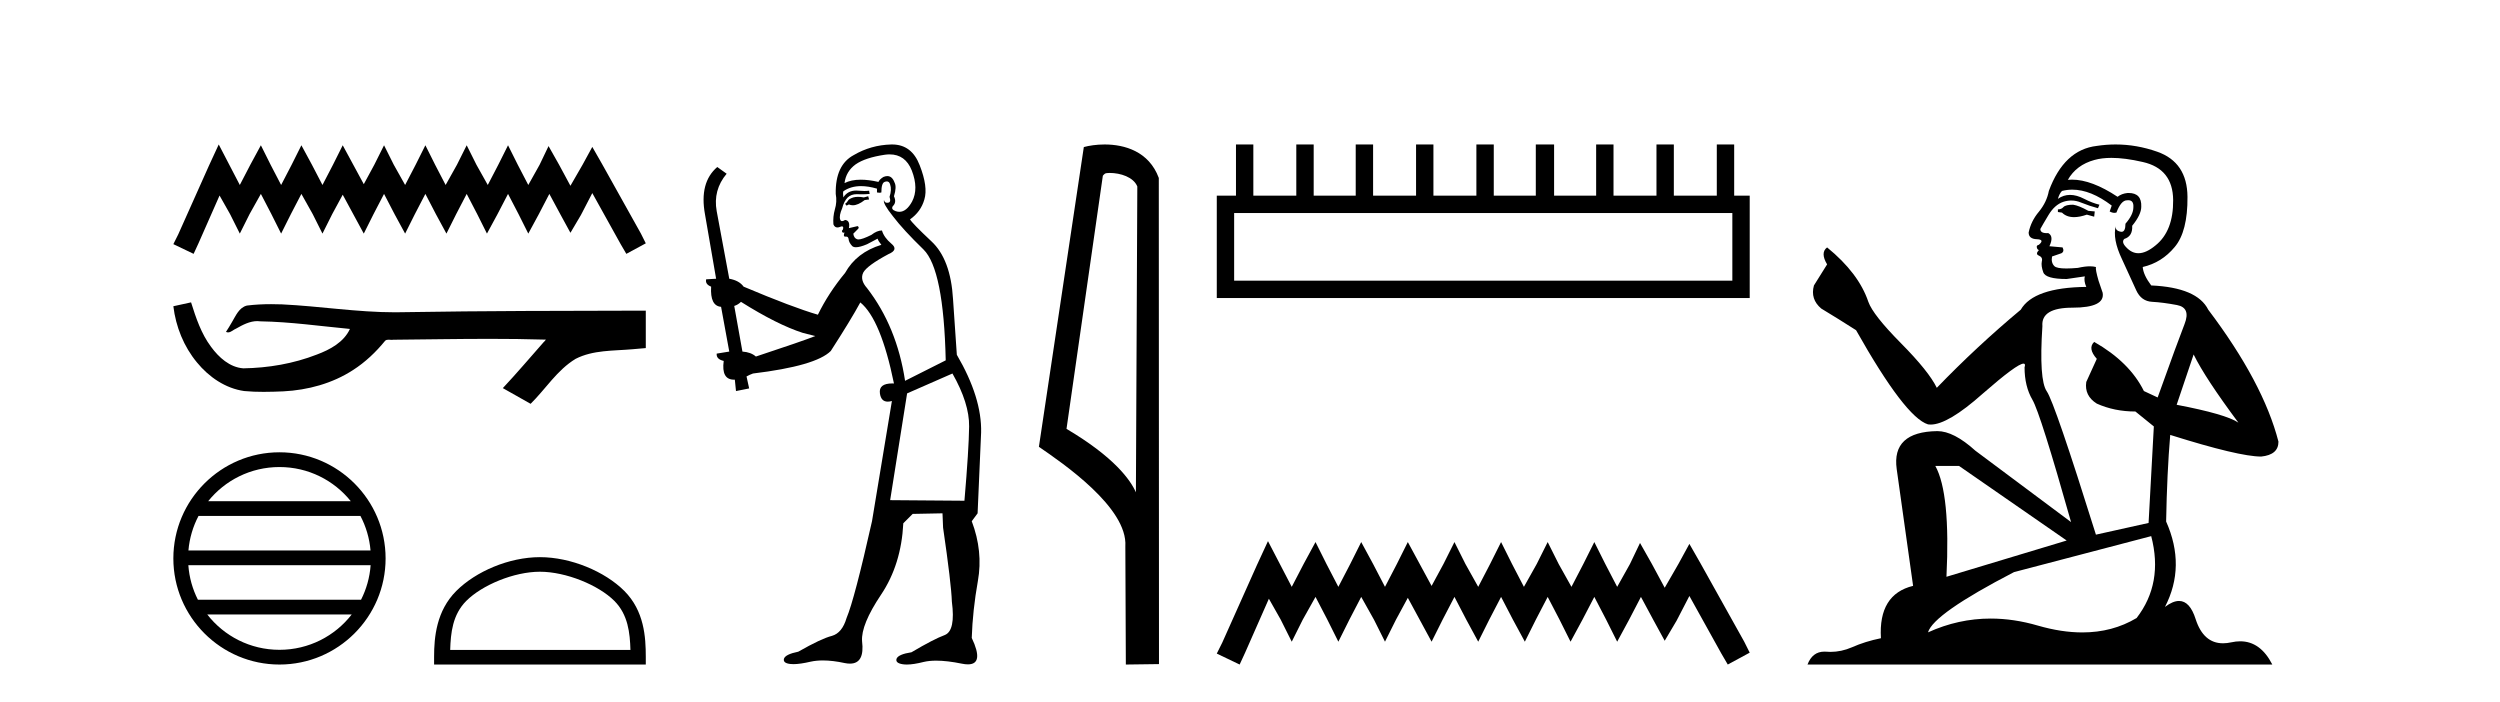
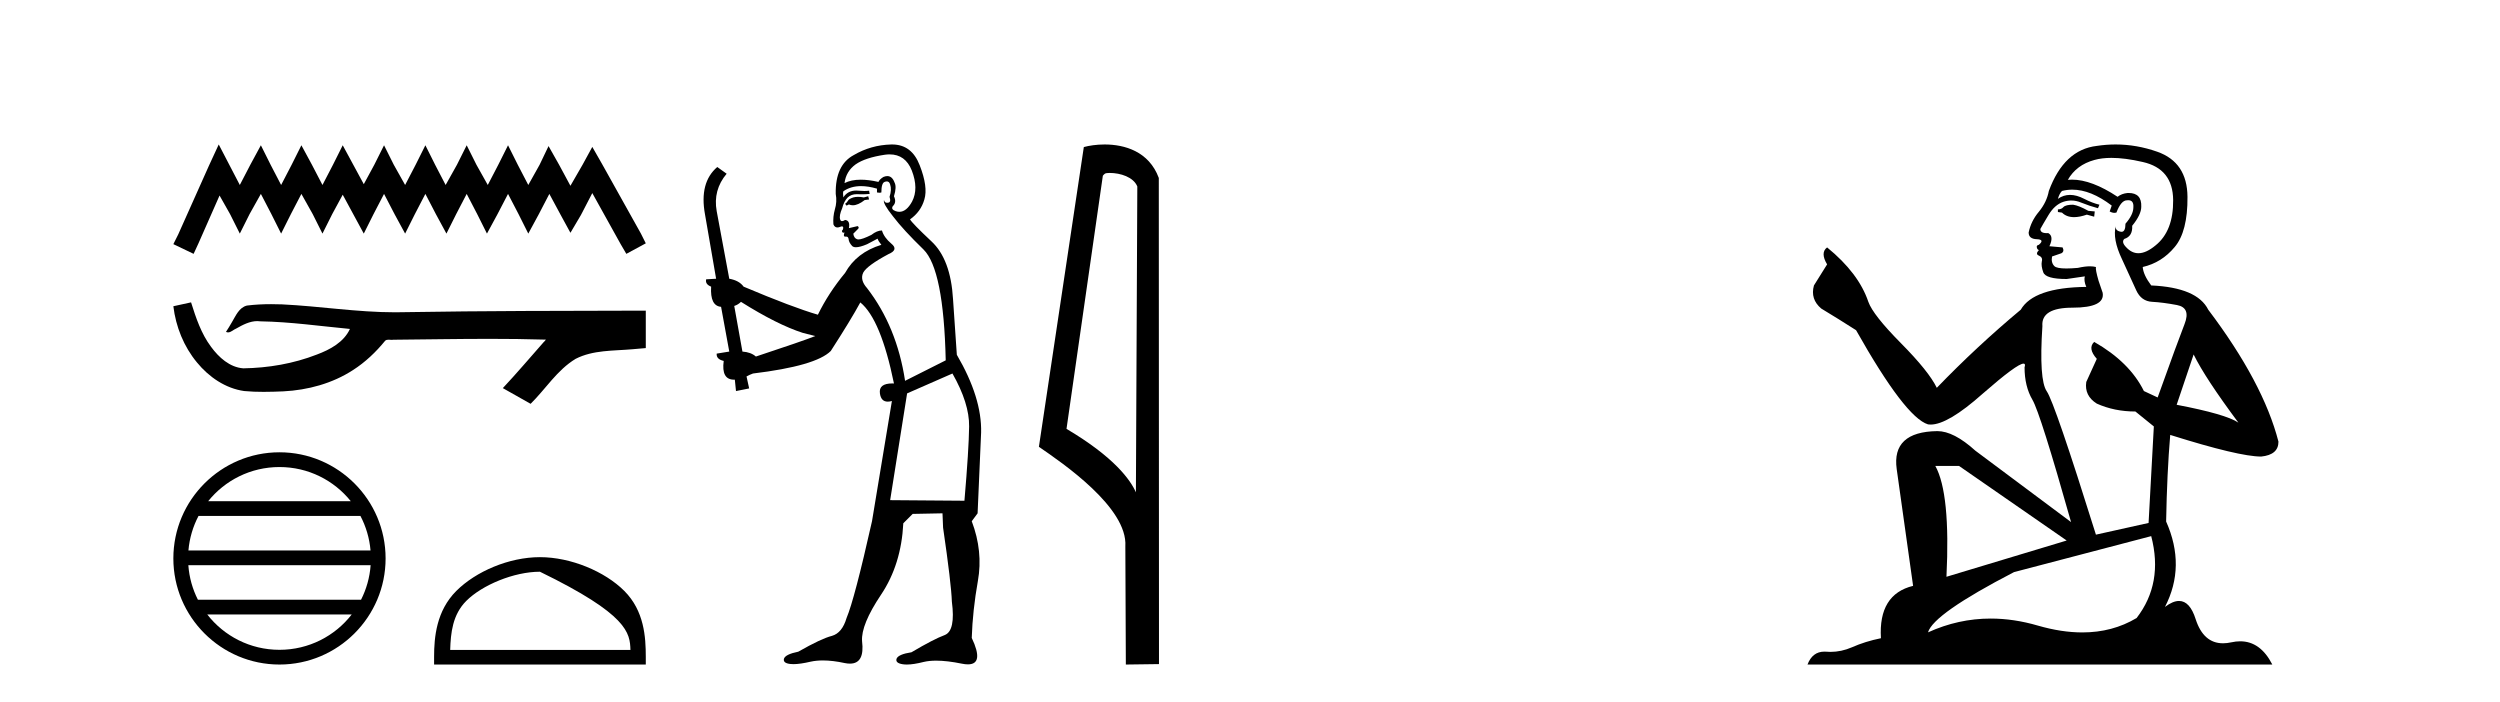
<svg xmlns="http://www.w3.org/2000/svg" width="146.0" height="41.0">
  <path d="M 12.774 8.437 L 12.206 9.667 L 10.408 13.69 L 10.124 14.258 L 11.307 14.825 L 11.591 14.21 L 12.822 11.418 L 13.437 12.507 L 14.005 13.642 L 14.573 12.507 L 15.235 11.324 L 15.85 12.507 L 16.418 13.642 L 16.986 12.507 L 17.601 11.324 L 18.264 12.507 L 18.832 13.642 L 19.4 12.507 L 20.015 11.371 L 20.63 12.507 L 21.245 13.642 L 21.813 12.507 L 22.428 11.324 L 23.043 12.507 L 23.659 13.642 L 24.227 12.507 L 24.842 11.324 L 25.457 12.507 L 26.072 13.642 L 26.64 12.507 L 27.255 11.324 L 27.87 12.507 L 28.438 13.642 L 29.054 12.507 L 29.669 11.324 L 30.284 12.507 L 30.852 13.642 L 31.467 12.507 L 32.082 11.324 L 32.745 12.554 L 33.313 13.595 L 33.928 12.554 L 34.59 11.276 L 36.247 14.258 L 36.578 14.825 L 37.714 14.21 L 37.43 13.642 L 35.158 9.573 L 34.59 8.579 L 34.022 9.62 L 33.313 10.85 L 32.65 9.62 L 32.035 8.531 L 31.514 9.62 L 30.852 10.803 L 30.237 9.62 L 29.669 8.484 L 29.101 9.62 L 28.486 10.803 L 27.823 9.62 L 27.255 8.484 L 26.687 9.62 L 26.025 10.803 L 25.41 9.62 L 24.842 8.484 L 24.274 9.62 L 23.659 10.803 L 22.996 9.62 L 22.428 8.484 L 21.86 9.62 L 21.245 10.756 L 20.63 9.62 L 20.015 8.484 L 19.447 9.62 L 18.832 10.803 L 18.216 9.62 L 17.601 8.484 L 17.033 9.62 L 16.418 10.803 L 15.803 9.62 L 15.235 8.484 L 14.62 9.62 L 14.005 10.803 L 13.389 9.62 L 12.774 8.437 Z" style="fill:#000000;stroke:none" />
  <path d="M 11.158 17.657 L 11.135 17.663 C 10.798 17.738 10.461 17.811 10.124 17.884 C 10.268 19.08 10.733 20.242 11.506 21.171 C 12.197 22.014 13.166 22.684 14.262 22.837 C 14.637 22.873 15.013 22.885 15.39 22.885 C 15.779 22.885 16.167 22.872 16.555 22.855 C 17.981 22.781 19.407 22.396 20.612 21.614 C 21.33 21.155 21.954 20.561 22.491 19.902 C 22.546 19.85 22.614 19.838 22.687 19.838 C 22.752 19.838 22.82 19.848 22.886 19.848 C 22.914 19.848 22.941 19.846 22.967 19.841 C 24.845 19.824 26.723 19.789 28.601 19.789 C 29.667 19.789 30.733 19.8 31.799 19.833 C 31.818 19.828 31.832 19.826 31.843 19.826 C 31.94 19.826 31.728 19.988 31.696 20.043 C 30.922 20.921 30.165 21.813 29.365 22.666 C 29.906 22.972 30.447 23.278 30.988 23.583 C 31.869 22.713 32.538 21.607 33.617 20.956 C 34.635 20.435 35.81 20.495 36.918 20.397 C 37.183 20.374 37.449 20.352 37.714 20.328 C 37.714 19.599 37.714 18.87 37.714 18.141 C 33.01 18.153 28.306 18.152 23.603 18.231 C 23.426 18.236 23.25 18.238 23.074 18.238 C 20.866 18.238 18.675 17.881 16.471 17.775 C 16.259 17.768 16.046 17.763 15.834 17.763 C 15.362 17.763 14.89 17.786 14.423 17.844 C 13.958 17.957 13.767 18.446 13.544 18.815 C 13.435 19.008 13.318 19.196 13.197 19.382 C 13.24 19.403 13.281 19.412 13.32 19.412 C 13.491 19.412 13.639 19.246 13.797 19.186 C 14.174 18.971 14.586 18.753 15.027 18.753 C 15.087 18.753 15.148 18.757 15.208 18.766 C 16.959 18.795 18.695 19.046 20.436 19.21 C 20.078 19.99 19.271 20.418 18.504 20.706 C 17.139 21.238 15.67 21.488 14.208 21.511 C 13.413 21.452 12.777 20.87 12.327 20.256 C 11.75 19.488 11.444 18.564 11.158 17.657 Z" style="fill:#000000;stroke:none" />
  <path d="M 16.321 27.275 C 18.007 27.275 19.508 28.053 20.486 29.27 L 12.157 29.27 C 13.135 28.053 14.636 27.275 16.321 27.275 ZM 21.049 30.13 C 21.371 30.742 21.577 31.424 21.639 32.148 L 11.004 32.148 C 11.066 31.424 11.272 30.742 11.594 30.13 ZM 21.645 33.008 C 21.592 33.73 21.396 34.412 21.085 35.025 L 11.558 35.025 C 11.247 34.412 11.051 33.73 10.999 33.008 ZM 20.54 35.885 C 19.564 37.142 18.038 37.949 16.321 37.949 C 14.605 37.949 13.079 37.142 12.104 35.885 ZM 16.321 26.414 C 12.905 26.414 10.124 29.196 10.124 32.612 C 10.124 36.028 12.905 38.809 16.321 38.809 C 19.738 38.809 22.519 36.028 22.519 32.612 C 22.519 29.196 19.738 26.414 16.321 26.414 Z" style="fill:#000000;stroke:none" />
-   <path d="M 31.532 33.389 C 33.053 33.389 34.956 34.17 35.877 35.091 C 36.683 35.897 36.788 36.966 36.818 37.958 L 26.291 37.958 C 26.321 36.966 26.426 35.897 27.232 35.091 C 28.153 34.17 30.012 33.389 31.532 33.389 ZM 31.532 32.538 C 29.728 32.538 27.787 33.372 26.65 34.509 C 25.483 35.676 25.351 37.212 25.351 38.361 L 25.351 38.809 L 37.714 38.809 L 37.714 38.361 C 37.714 37.212 37.626 35.676 36.459 34.509 C 35.322 33.372 33.336 32.538 31.532 32.538 Z" style="fill:#000000;stroke:none" />
+   <path d="M 31.532 33.389 C 36.683 35.897 36.788 36.966 36.818 37.958 L 26.291 37.958 C 26.321 36.966 26.426 35.897 27.232 35.091 C 28.153 34.17 30.012 33.389 31.532 33.389 ZM 31.532 32.538 C 29.728 32.538 27.787 33.372 26.65 34.509 C 25.483 35.676 25.351 37.212 25.351 38.361 L 25.351 38.809 L 37.714 38.809 L 37.714 38.361 C 37.714 37.212 37.626 35.676 36.459 34.509 C 35.322 33.372 33.336 32.538 31.532 32.538 Z" style="fill:#000000;stroke:none" />
  <path d="M 50.703 11.461 L 50.447 11.53 Q 50.268 11.495 50.114 11.495 Q 49.96 11.495 49.832 11.53 Q 49.576 11.615 49.525 11.717 Q 49.473 11.82 49.354 11.905 L 49.439 12.008 L 49.576 11.94 Q 49.683 11.988 49.805 11.988 Q 50.108 11.988 50.498 11.683 L 50.755 11.649 L 50.703 11.461 ZM 51.952 9.016 Q 52.875 9.016 53.249 9.958 Q 53.659 11.017 53.266 11.769 Q 52.938 12.37 52.522 12.37 Q 52.418 12.37 52.309 12.332 Q 52.019 12.23 52.138 12.042 Q 52.377 11.82 52.207 11.461 Q 52.377 10.915 52.241 10.658 Q 52.103 10.283 51.819 10.283 Q 51.715 10.283 51.592 10.334 Q 51.37 10.47 51.301 10.624 Q 50.728 10.494 50.271 10.494 Q 49.707 10.494 49.32 10.693 Q 49.405 10.009 49.969 9.599 Q 50.533 9.206 51.677 9.036 Q 51.82 9.016 51.952 9.016 ZM 43.273 17.628 Q 45.391 18.96 46.877 19.438 L 47.612 19.626 Q 46.877 19.917 44.144 20.822 Q 43.854 20.566 43.358 20.532 L 42.88 17.867 Q 43.102 17.799 43.273 17.628 ZM 51.791 10.595 Q 51.936 10.595 51.985 10.778 Q 52.087 11.068 51.95 11.495 Q 52.053 11.82 51.865 11.837 Q 51.833 11.842 51.806 11.842 Q 51.655 11.842 51.626 11.683 L 51.626 11.683 Q 51.54 11.871 52.155 12.64 Q 52.753 13.426 53.932 14.57 Q 55.111 15.732 55.23 21.044 L 52.856 22.24 Q 52.377 19.08 50.635 16.825 Q 50.208 16.347 50.413 15.92 Q 50.635 15.51 51.882 14.843 Q 52.497 14.587 52.053 14.228 Q 51.626 13.87 51.506 13.46 Q 51.216 13.46 50.891 13.716 Q 50.355 13.984 50.134 13.984 Q 50.087 13.984 50.054 13.972 Q 49.866 13.904 49.832 13.648 L 50.088 13.391 Q 50.208 13.289 50.088 13.204 L 49.576 13.323 Q 49.661 12.879 49.354 12.845 Q 49.246 12.914 49.177 12.914 Q 49.092 12.914 49.064 12.811 Q 48.995 12.589 49.183 12.162 Q 49.286 11.752 49.508 11.53 Q 49.713 11.34 50.034 11.34 Q 50.061 11.34 50.088 11.342 Q 50.208 11.347 50.326 11.347 Q 50.561 11.347 50.789 11.325 L 50.755 11.137 Q 50.627 11.154 50.477 11.154 Q 50.328 11.154 50.157 11.137 Q 50.077 11.128 50.003 11.128 Q 49.504 11.128 49.251 11.53 Q 49.217 11.273 49.251 11.171 Q 49.683 10.869 50.287 10.869 Q 50.709 10.869 51.216 11.017 L 51.216 11.239 Q 51.293 11.256 51.357 11.256 Q 51.421 11.256 51.472 11.239 Q 51.472 10.693 51.66 10.624 Q 51.733 10.595 51.791 10.595 ZM 55.623 21.813 Q 56.614 23.555 56.597 24.905 Q 56.58 26.254 56.323 29.243 L 51.985 29.209 L 52.975 22.974 L 55.623 21.813 ZM 52.099 8.437 Q 52.068 8.437 52.036 8.438 Q 50.857 8.472 49.866 9.053 Q 48.773 9.633 48.807 11.325 Q 48.893 11.786 48.756 12.23 Q 48.636 12.657 48.671 13.101 Q 48.744 13.284 48.904 13.284 Q 48.968 13.284 49.046 13.255 Q 49.126 13.22 49.174 13.22 Q 49.29 13.22 49.217 13.426 Q 49.149 13.46 49.183 13.545 Q 49.206 13.591 49.259 13.591 Q 49.286 13.591 49.32 13.579 L 49.32 13.579 Q 49.224 13.82 49.368 13.82 Q 49.377 13.82 49.388 13.819 Q 49.402 13.817 49.415 13.817 Q 49.543 13.817 49.559 13.972 Q 49.576 14.16 49.764 14.365 Q 49.838 14.439 49.988 14.439 Q 50.22 14.439 50.635 14.263 L 51.25 13.938 Q 51.301 14.092 51.472 14.297 Q 50.02 14.741 49.354 15.937 Q 48.38 17.115 47.765 18.379 Q 46.296 17.952 43.426 16.74 Q 43.17 16.381 42.589 16.278 L 41.855 12.332 Q 41.633 11.102 42.436 10.146 L 41.889 9.753 Q 40.83 10.658 41.172 12.52 L 41.821 16.278 L 41.24 16.312 Q 41.172 16.603 41.53 16.74 Q 41.462 17.867 42.111 17.918 L 42.589 20.532 Q 42.214 20.6 41.855 20.651 Q 41.821 20.976 42.265 21.078 Q 42.116 22.173 42.868 22.173 Q 42.89 22.173 42.914 22.172 L 42.982 22.838 L 43.751 22.684 L 43.597 21.984 Q 43.785 21.881 43.973 21.813 Q 47.646 21.369 48.517 20.498 Q 49.696 18.67 50.242 17.662 Q 51.438 18.636 52.207 22.394 Q 52.159 22.392 52.114 22.392 Q 51.306 22.392 51.387 22.974 Q 51.453 23.456 51.845 23.456 Q 51.953 23.456 52.087 23.419 L 52.087 23.419 L 50.925 30.439 Q 49.901 35 49.439 36.093 Q 49.183 36.964 48.585 37.135 Q 47.97 37.289 46.621 38.058 Q 45.869 38.211 45.784 38.468 Q 45.715 38.724 46.143 38.775 Q 46.23 38.786 46.336 38.786 Q 46.725 38.786 47.355 38.639 Q 47.676 38.57 48.058 38.57 Q 48.63 38.57 49.337 38.724 Q 49.499 38.756 49.636 38.756 Q 50.507 38.756 50.345 37.443 Q 50.276 36.486 51.455 34.727 Q 52.634 32.967 52.753 30.559 L 53.3 30.012 L 55.042 29.978 L 55.076 30.815 Q 55.555 34.095 55.589 35.137 Q 55.811 36.828 55.179 37.084 Q 54.53 37.323 53.231 38.092 Q 52.463 38.211 52.36 38.468 Q 52.275 38.724 52.719 38.792 Q 52.826 38.809 52.956 38.809 Q 53.347 38.809 53.949 38.656 Q 54.264 38.582 54.675 38.582 Q 55.309 38.582 56.17 38.758 Q 56.37 38.799 56.525 38.799 Q 57.485 38.799 56.75 37.255 Q 56.802 35.649 57.109 33.924 Q 57.417 32.199 56.75 30.439 L 57.092 29.978 L 57.297 25.263 Q 57.348 23.231 55.879 20.72 Q 55.811 19.797 55.657 17.474 Q 55.52 15.134 54.393 14.092 Q 53.266 13.033 53.146 12.811 Q 53.778 12.367 53.983 11.649 Q 54.205 10.915 53.71 9.651 Q 53.244 8.437 52.099 8.437 Z" style="fill:#000000;stroke:none" />
  <path d="M 64.807 10.1 C 65.431 10.1 66.196 10.34 66.419 10.89 L 66.337 28.751 L 66.337 28.751 C 66.02 28.034 65.079 26.699 62.284 25.046 L 64.406 10.263 C 64.505 10.157 64.503 10.1 64.807 10.1 ZM 66.337 28.751 L 66.337 28.751 C 66.337 28.751 66.337 28.751 66.337 28.751 L 66.337 28.751 L 66.337 28.751 ZM 64.51 8.437 C 64.032 8.437 63.6 8.505 63.295 8.588 L 60.672 26.094 C 62.059 27.044 65.872 29.648 65.72 31.91 L 65.749 38.809 L 67.685 38.783 L 67.674 10.393 C 67.099 8.837 65.668 8.437 64.51 8.437 Z" style="fill:#000000;stroke:none" />
-   <path d="M 101.169 12.441 L 101.169 16.391 L 72.074 16.391 L 72.074 12.441 ZM 72.181 8.437 L 72.181 11.426 L 71.06 11.426 L 71.06 17.405 L 102.183 17.405 L 102.183 11.426 L 101.276 11.426 L 101.276 8.437 L 100.261 8.437 L 100.261 11.426 L 97.752 11.426 L 97.752 8.437 L 96.738 8.437 L 96.738 11.426 L 94.229 11.426 L 94.229 8.437 L 93.215 8.437 L 93.215 11.426 L 90.759 11.426 L 90.759 8.437 L 89.691 8.437 L 89.691 11.426 L 87.236 11.426 L 87.236 8.437 L 86.221 8.437 L 86.221 11.426 L 83.712 11.426 L 83.712 8.437 L 82.698 8.437 L 82.698 11.426 L 80.189 11.426 L 80.189 8.437 L 79.174 8.437 L 79.174 11.426 L 76.719 11.426 L 76.719 8.437 L 75.704 8.437 L 75.704 11.426 L 73.195 11.426 L 73.195 8.437 Z" style="fill:#000000;stroke:none" />
-   <path d="M 74.05 31.602 L 73.409 32.99 L 71.38 37.528 L 71.06 38.169 L 72.395 38.809 L 72.715 38.115 L 74.103 34.966 L 74.797 36.193 L 75.438 37.475 L 76.078 36.193 L 76.826 34.859 L 77.52 36.193 L 78.16 37.475 L 78.801 36.193 L 79.495 34.859 L 80.242 36.193 L 80.883 37.475 L 81.523 36.193 L 82.217 34.912 L 82.911 36.193 L 83.605 37.475 L 84.246 36.193 L 84.94 34.859 L 85.634 36.193 L 86.328 37.475 L 86.969 36.193 L 87.663 34.859 L 88.357 36.193 L 89.051 37.475 L 89.691 36.193 L 90.385 34.859 L 91.079 36.193 L 91.72 37.475 L 92.414 36.193 L 93.108 34.859 L 93.802 36.193 L 94.443 37.475 L 95.137 36.193 L 95.831 34.859 L 96.578 36.247 L 97.219 37.421 L 97.913 36.247 L 98.66 34.805 L 100.528 38.169 L 100.902 38.809 L 102.183 38.115 L 101.863 37.475 L 99.301 32.884 L 98.66 31.763 L 98.019 32.937 L 97.219 34.325 L 96.471 32.937 L 95.777 31.709 L 95.19 32.937 L 94.443 34.272 L 93.749 32.937 L 93.108 31.656 L 92.467 32.937 L 91.773 34.272 L 91.026 32.937 L 90.385 31.656 L 89.745 32.937 L 88.997 34.272 L 88.303 32.937 L 87.663 31.656 L 87.022 32.937 L 86.328 34.272 L 85.581 32.937 L 84.94 31.656 L 84.299 32.937 L 83.605 34.218 L 82.911 32.937 L 82.217 31.656 L 81.577 32.937 L 80.883 34.272 L 80.189 32.937 L 79.495 31.656 L 78.854 32.937 L 78.16 34.272 L 77.466 32.937 L 76.826 31.656 L 76.132 32.937 L 75.438 34.272 L 74.744 32.937 L 74.05 31.602 Z" style="fill:#000000;stroke:none" />
  <path d="M 121.07 11.955 Q 120.642 11.955 120.506 12.091 Q 120.386 12.228 120.181 12.228 L 120.181 12.382 L 120.42 12.416 Q 120.685 12.681 121.125 12.681 Q 121.451 12.681 121.872 12.535 L 122.3 12.655 L 122.334 12.348 L 121.958 12.313 Q 121.411 12.006 121.07 11.955 ZM 123.307 9.22 Q 124.095 9.22 125.135 9.46 Q 126.895 9.853 126.912 11.681 Q 126.929 13.492 125.887 14.329 Q 125.336 14.788 124.884 14.788 Q 124.495 14.788 124.179 14.449 Q 123.871 14.141 124.059 13.953 Q 124.555 13.8 124.52 13.185 Q 125.05 12.535 125.05 12.074 Q 125.083 11.27 124.311 11.27 Q 124.28 11.27 124.247 11.271 Q 123.905 11.305 123.666 11.493 Q 122.155 10.491 121.005 10.491 Q 120.882 10.491 120.762 10.503 L 120.762 10.503 Q 121.257 9.631 122.317 9.341 Q 122.749 9.22 123.307 9.22 ZM 128.108 20.701 Q 128.774 22.068 130.722 24.682 Q 129.987 24.186 127.117 23.639 L 128.108 20.701 ZM 121.024 11.076 Q 122.102 11.076 123.325 12.006 L 123.205 12.348 Q 123.348 12.431 123.484 12.431 Q 123.541 12.431 123.598 12.416 Q 123.871 11.698 124.213 11.698 Q 124.254 11.693 124.29 11.693 Q 124.619 11.693 124.589 12.108 Q 124.589 12.535 124.127 13.065 Q 124.127 13.538 123.897 13.538 Q 123.861 13.538 123.82 13.526 Q 123.512 13.458 123.564 13.185 L 123.564 13.185 Q 123.359 13.953 123.922 15.132 Q 124.469 16.328 124.759 16.96 Q 125.05 17.592 125.682 17.626 Q 126.314 17.66 127.134 17.814 Q 127.954 17.968 127.578 18.925 Q 127.202 19.881 126.007 23.212 L 125.204 22.837 Q 124.367 21.145 122.3 19.967 L 122.3 19.967 Q 121.907 20.342 122.453 20.957 L 121.838 22.307 Q 121.719 23.11 122.453 23.571 Q 123.478 24.032 124.708 24.032 L 125.784 24.904 L 125.477 30.541 L 122.402 31.224 Q 119.993 23.52 119.532 22.854 Q 119.071 22.187 119.276 19.044 Q 119.19 17.968 121.035 17.968 Q 122.949 17.968 122.795 17.097 L 122.556 16.396 Q 122.368 15.747 122.402 15.593 Q 122.252 15.552 122.052 15.552 Q 121.753 15.552 121.343 15.645 Q 120.956 15.679 120.675 15.679 Q 120.113 15.679 119.976 15.542 Q 119.771 15.337 119.84 14.978 L 120.386 14.79 Q 120.574 14.688 120.455 14.449 L 119.686 14.38 Q 119.959 13.8 119.617 13.612 Q 119.566 13.615 119.521 13.615 Q 119.156 13.615 119.156 13.373 Q 119.276 13.15 119.635 12.553 Q 119.993 11.955 120.506 11.784 Q 120.736 11.71 120.963 11.71 Q 121.258 11.71 121.548 11.835 Q 122.06 12.04 122.522 12.16 L 122.607 11.955 Q 122.18 11.852 121.719 11.613 Q 121.275 11.382 120.89 11.382 Q 120.506 11.382 120.181 11.613 Q 120.267 11.305 120.42 11.152 Q 120.716 11.076 121.024 11.076 ZM 114.407 27.21 L 120.694 31.566 L 113.673 33.684 Q 113.912 28.816 113.023 27.21 ZM 125.631 31.31 Q 126.348 34.06 124.777 36.093 Q 123.369 36.934 121.607 36.934 Q 120.397 36.934 119.02 36.537 Q 117.608 36.124 116.256 36.124 Q 114.368 36.124 112.596 36.93 Q 112.904 35.854 117.619 33.411 L 125.631 31.31 ZM 123.552 8.437 Q 123.005 8.437 122.453 8.521 Q 120.54 8.743 119.652 11.152 Q 119.532 11.801 119.071 12.365 Q 118.61 12.911 118.473 13.578 Q 118.473 13.953 118.951 13.97 Q 119.43 13.988 119.071 14.295 Q 118.917 14.329 118.951 14.449 Q 118.968 14.568 119.071 14.603 Q 118.849 14.842 119.071 14.927 Q 119.31 15.03 119.242 15.269 Q 119.19 15.525 119.327 15.901 Q 119.464 16.294 120.694 16.294 L 121.753 16.14 L 121.753 16.14 Q 121.685 16.396 121.838 16.755 Q 118.763 16.789 118.012 18.087 Q 115.432 20.24 113.109 22.649 Q 112.648 21.692 111.008 20.035 Q 109.385 18.395 109.111 17.626 Q 108.548 15.952 106.703 14.449 Q 106.293 14.756 106.703 15.44 L 105.934 16.67 Q 105.712 17.472 106.361 18.019 Q 107.352 18.617 108.394 19.283 Q 111.264 24.374 112.596 24.784 Q 112.67 24.795 112.75 24.795 Q 113.764 24.795 115.791 22.99 Q 117.799 21.235 118.173 21.235 Q 118.305 21.235 118.234 21.453 Q 118.234 22.563 118.695 23.349 Q 119.156 24.135 120.95 30.49 L 115.364 26.322 Q 114.1 25.177 113.143 25.177 Q 110.461 25.211 110.768 27.398 L 111.725 34.214 Q 109.692 34.709 109.846 37.272 Q 108.923 37.46 108.155 37.801 Q 107.534 38.07 106.901 38.07 Q 106.768 38.07 106.634 38.058 Q 106.588 38.055 106.544 38.055 Q 105.847 38.055 105.558 38.809 L 132.703 38.809 Q 132.01 37.452 130.826 37.452 Q 130.58 37.452 130.312 37.511 Q 130.053 37.568 129.823 37.568 Q 128.682 37.568 128.227 36.161 Q 127.89 35.096 127.256 35.096 Q 126.893 35.096 126.434 35.444 Q 127.664 33.069 126.502 30.456 Q 126.553 27.62 126.741 25.399 Q 130.756 26.663 132.054 26.663 Q 133.062 26.561 133.062 25.792 Q 132.174 22.341 128.962 18.087 Q 128.313 16.789 125.631 16.67 Q 125.169 16.055 125.135 15.593 Q 126.246 15.337 126.997 14.432 Q 127.766 13.526 127.749 11.493 Q 127.732 9.478 125.989 8.863 Q 124.783 8.437 123.552 8.437 Z" style="fill:#000000;stroke:none" />
</svg>